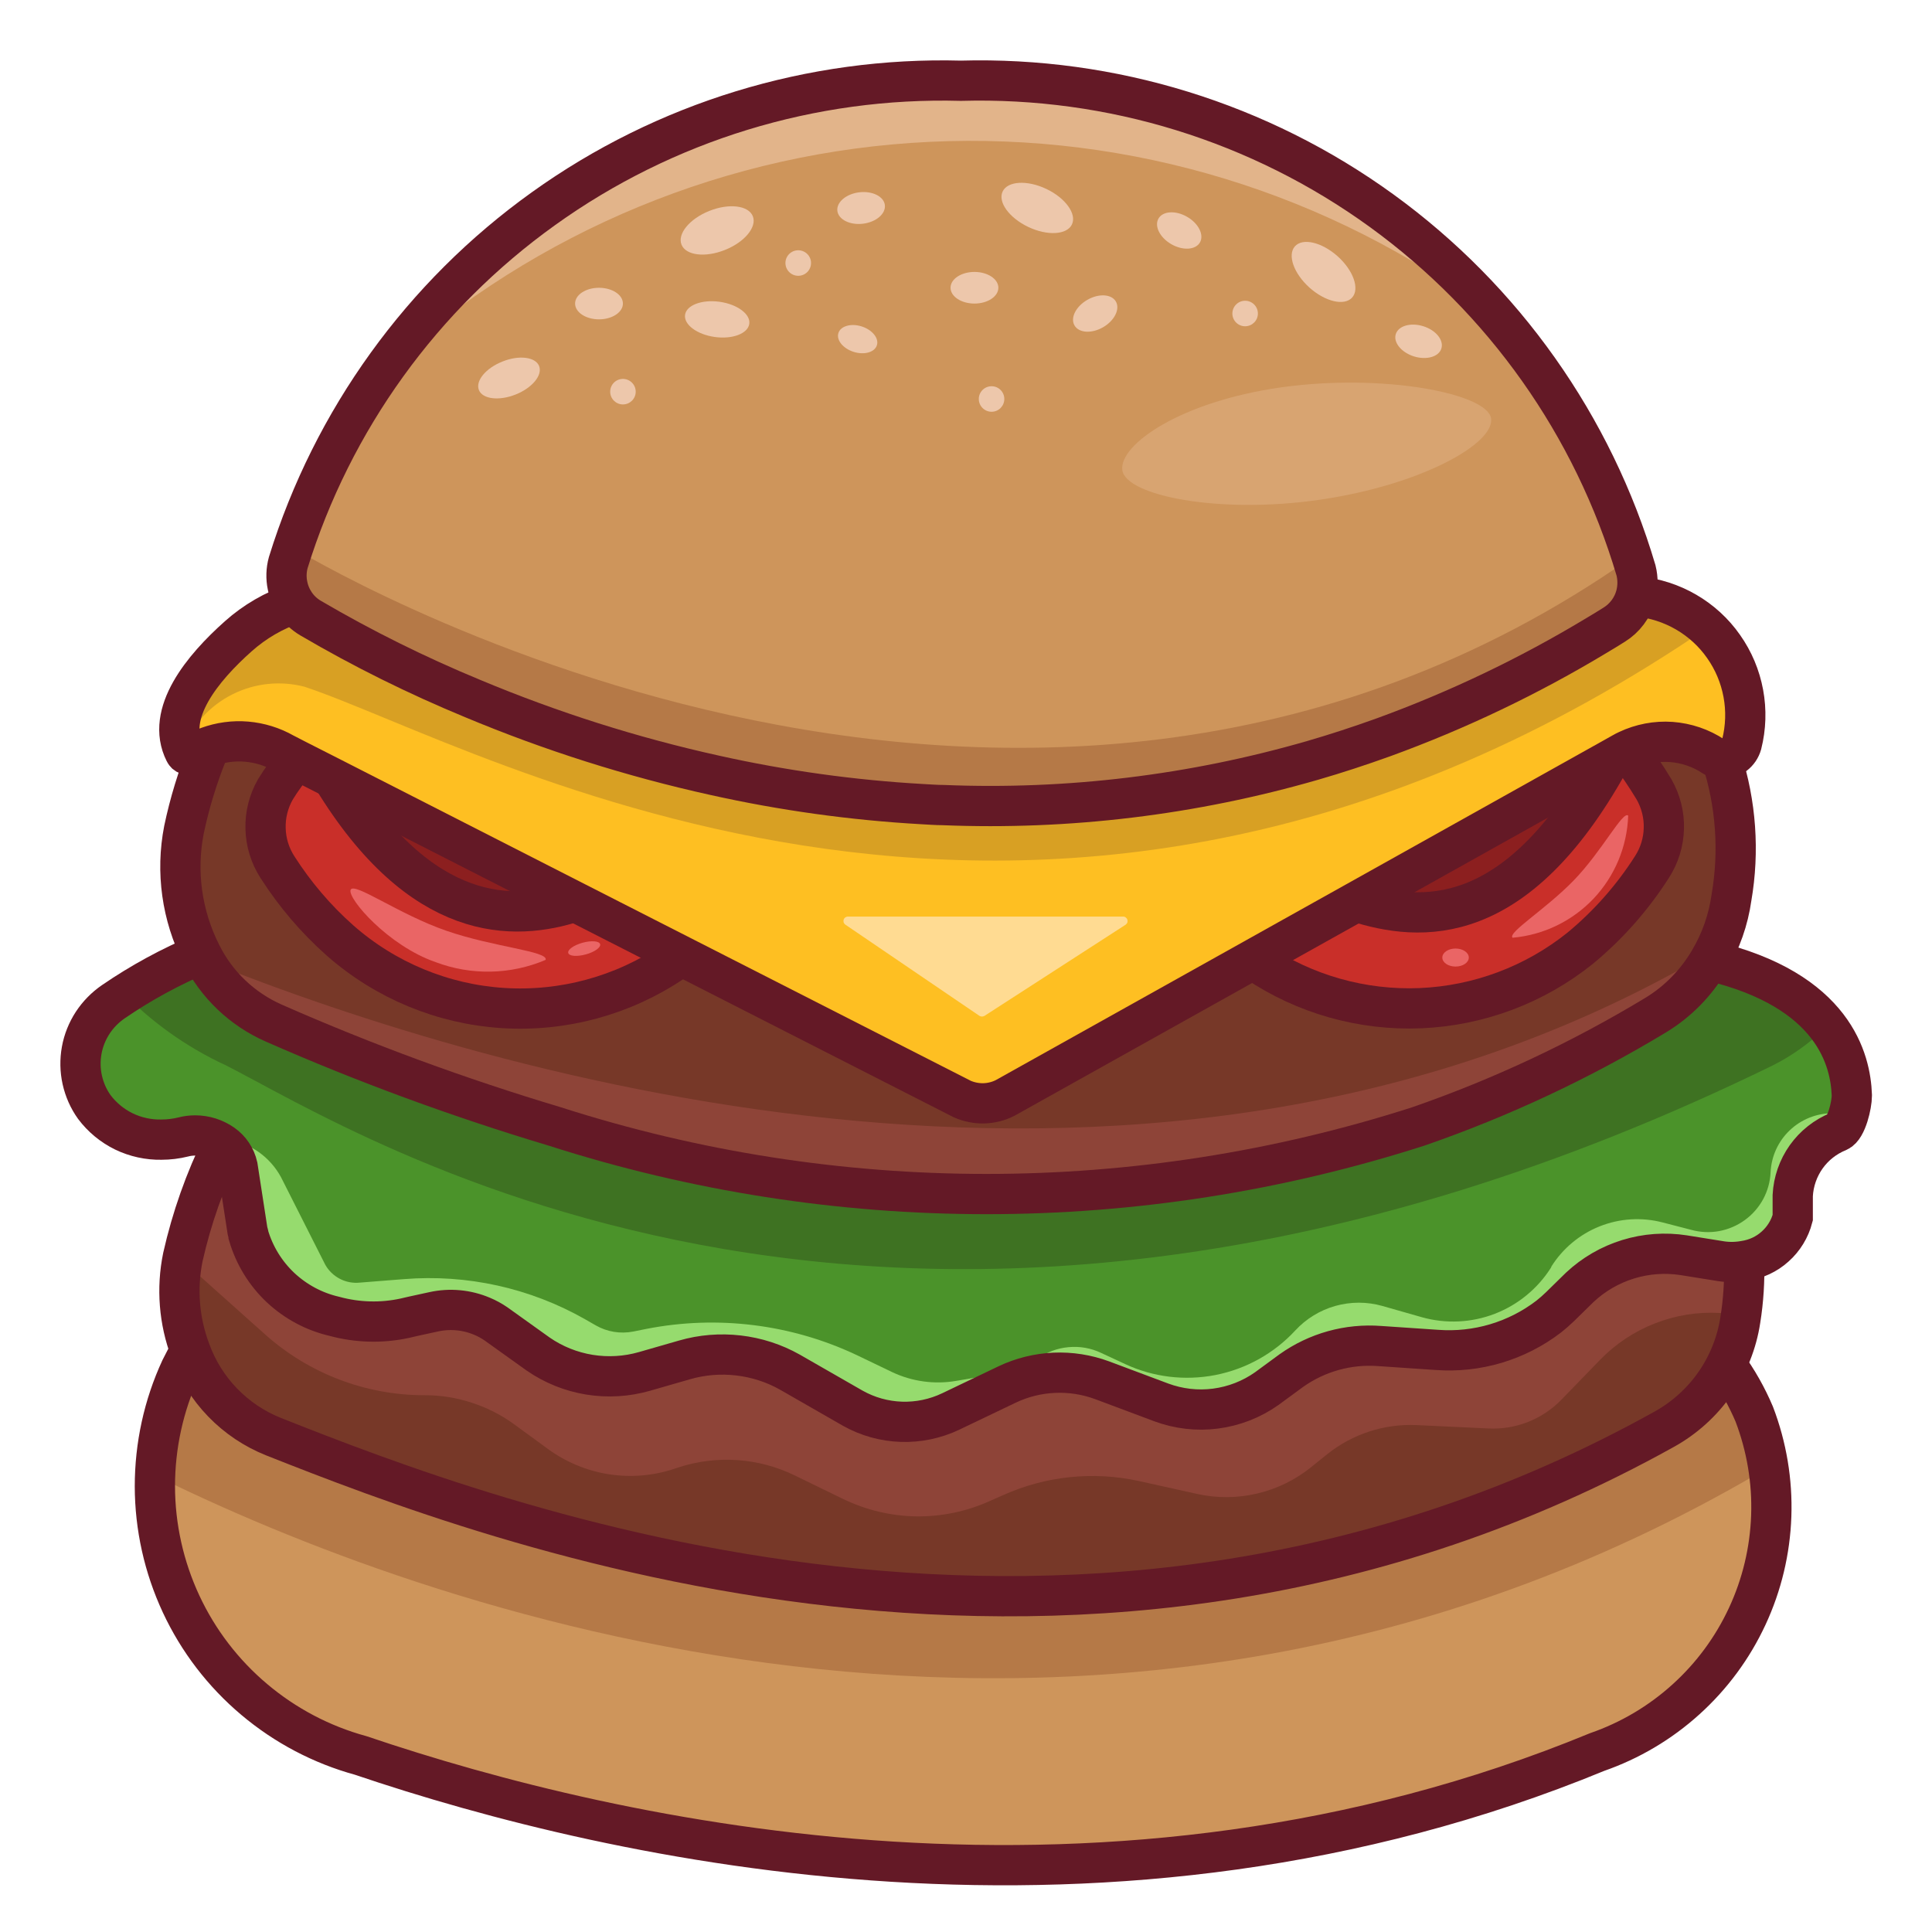
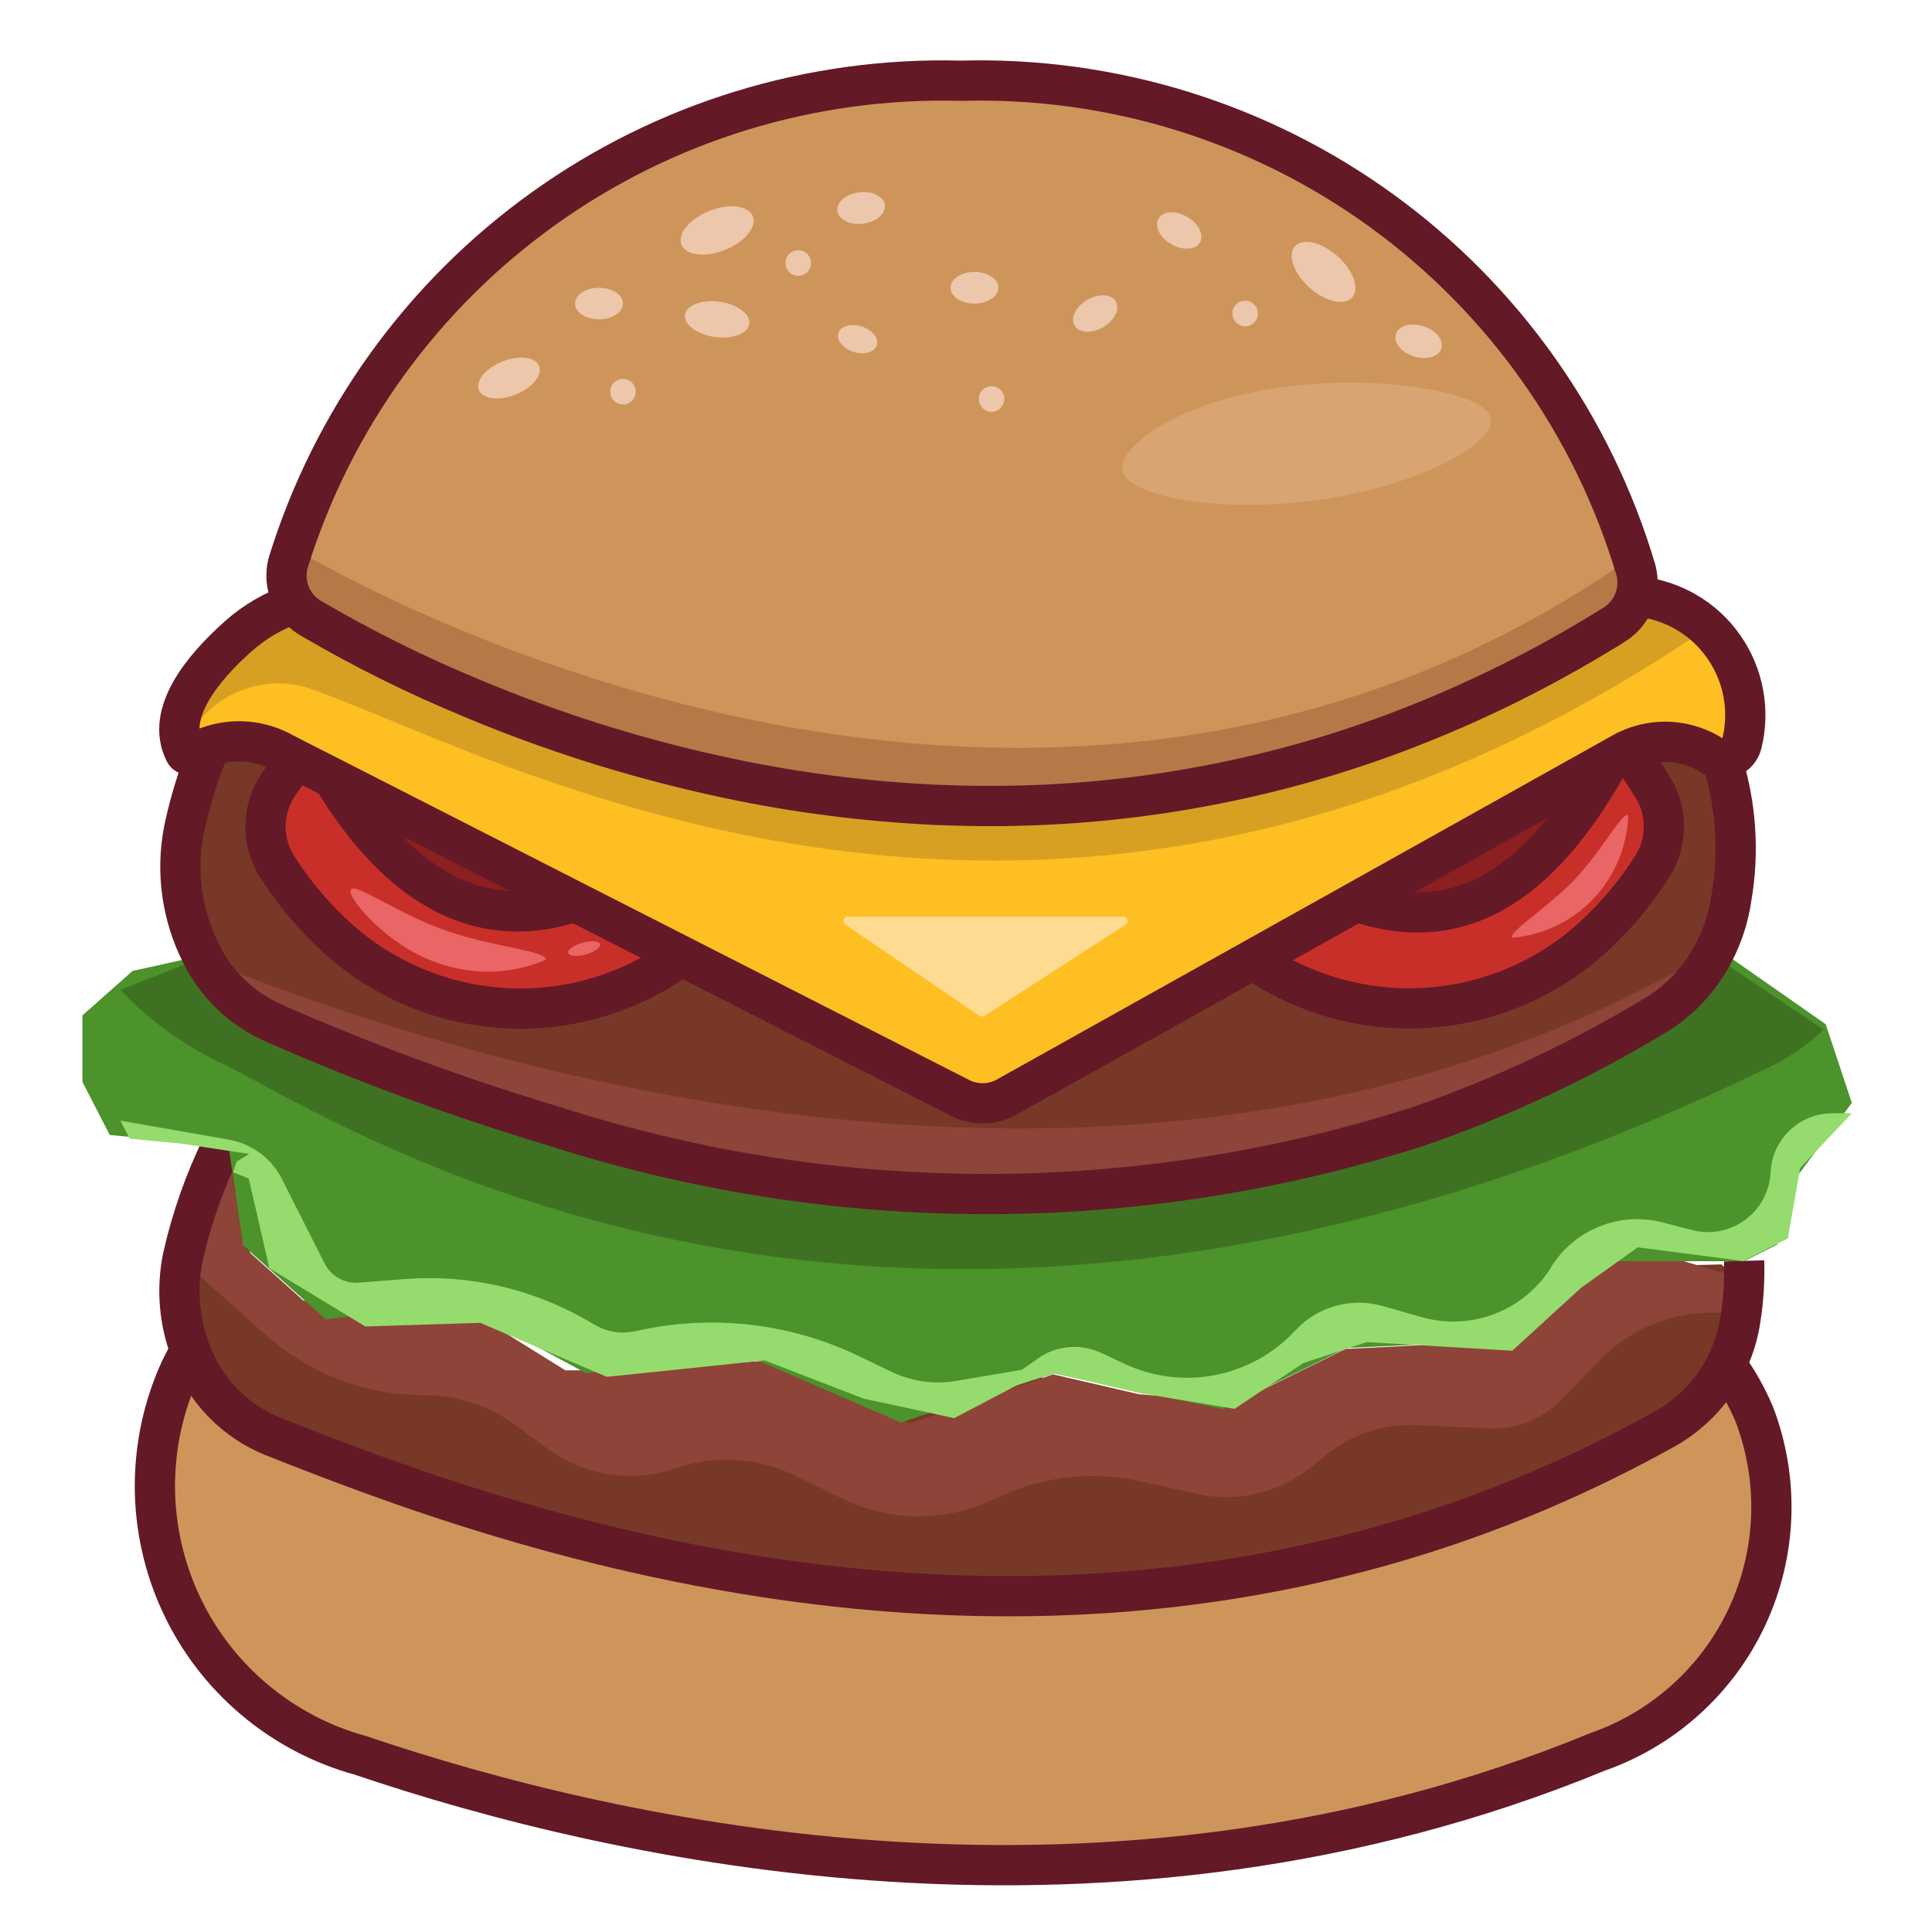
<svg xmlns="http://www.w3.org/2000/svg" width="24" height="24" viewBox="0 0 24 24" fill="none">
  <g clip-path="url(#clip0_9_953)">
    <path d="M21.628 19.796C21.454 20.204 21.2 20.573 20.881 20.882C20.562 21.19 20.184 21.432 19.771 21.593C13.744 24.078 7.643 22.682 4.543 21.629C4.051 21.472 3.599 21.211 3.215 20.865C2.832 20.519 2.527 20.095 2.321 19.622C2.159 19.236 2.079 18.821 2.086 18.403C2.092 17.985 2.185 17.573 2.359 17.193C2.584 17.567 2.924 17.857 3.329 18.019C5.323 18.848 7.407 19.442 9.539 19.789L9.814 19.83C9.984 19.852 10.155 19.873 10.329 19.893C11.058 19.975 11.791 20.016 12.525 20.017C15.403 20.039 18.238 19.317 20.756 17.922C21.03 17.771 21.265 17.56 21.446 17.305C21.51 17.414 21.567 17.526 21.616 17.643C21.709 17.861 21.773 18.091 21.807 18.327C21.881 18.824 21.819 19.331 21.628 19.796Z" fill="#CE955B" />
-     <path d="M21.529 17.193L20.378 18.11L19.274 18.622L17.837 19.172L16.933 19.407L15.226 19.786L13.728 19.979L12.529 20.018L10.893 19.932L9.539 19.789C7.407 19.443 5.322 18.85 3.328 18.021C2.923 17.86 2.582 17.57 2.357 17.196C2.184 17.576 2.09 17.987 2.082 18.404C5.426 20.024 13.734 23.031 21.839 18.304L21.529 17.193Z" fill="#B57947" />
    <path d="M21.445 16.954C21.584 17.144 21.7 17.35 21.792 17.567C21.946 17.971 22.018 18.4 22.003 18.832C21.988 19.263 21.887 19.687 21.705 20.078C21.523 20.47 21.264 20.821 20.944 21.11C20.624 21.4 20.249 21.622 19.841 21.764C13.781 24.26 7.67 22.887 4.481 21.807C3.995 21.674 3.543 21.436 3.158 21.111C2.772 20.786 2.462 20.381 2.249 19.924C2.036 19.466 1.925 18.968 1.924 18.464C1.924 17.96 2.032 17.461 2.244 17.003C2.285 16.921 2.324 16.847 2.363 16.779" stroke="#641926" stroke-width="0.5" stroke-miterlimit="10" />
    <path d="M21.666 15.956L21.589 16.323L21.418 17.131L21.39 17.267L19.815 18.299L19.235 18.494L15.766 19.662L15.565 19.667L12.01 19.766L10.016 19.667L9.851 19.645L9.707 19.678L9.597 19.609L9.479 19.591L7.621 19.197L3.623 17.968L3.197 17.838C3.197 17.838 3.07 17.692 2.906 17.493C2.649 17.2 2.422 16.881 2.229 16.542C2.185 16.253 2.211 15.957 2.304 15.679C2.39 15.313 2.512 14.915 2.597 14.658L2.644 14.513L2.691 14.378L2.846 14.287L3.102 15.543L3.14 15.733L3.148 15.768L4.048 16.389L4.205 16.382L4.649 16.359L5.719 16.305L6.222 16.602L7.222 17.192L8.139 16.996L8.455 16.929L8.614 16.896L8.903 16.835L8.952 16.856L8.993 16.873L9.103 16.919L10.982 17.711L11.155 17.655L11.229 17.632L11.5 17.544L11.847 17.433L12.292 17.289L12.881 17.099L12.922 17.109H12.928L14.829 17.576L15.104 17.484L15.151 17.469L15.393 17.405L15.585 17.343L15.821 17.266L16.808 16.841L17.903 16.729L18.59 16.66L18.71 16.647L18.958 16.622L19.064 16.611L20.165 15.739L21.065 15.715L21.384 15.707L21.567 15.867L21.666 15.956Z" fill="#773828" />
    <path d="M21.666 15.956L21.589 16.323L21.363 16.31C21.088 16.295 20.814 16.339 20.557 16.44C20.301 16.54 20.069 16.694 19.877 16.892L19.395 17.389C19.278 17.509 19.137 17.602 18.982 17.664C18.826 17.725 18.659 17.753 18.492 17.745L17.595 17.703C17.194 17.685 16.801 17.814 16.488 18.064L16.284 18.228C16.089 18.385 15.861 18.496 15.617 18.553C15.373 18.611 15.12 18.613 14.875 18.559L14.148 18.398C13.582 18.274 12.992 18.335 12.464 18.572L12.291 18.648C12.005 18.777 11.694 18.841 11.38 18.837C11.066 18.832 10.757 18.758 10.474 18.621L9.876 18.33C9.423 18.108 8.902 18.073 8.424 18.23L8.379 18.245C8.117 18.333 7.837 18.356 7.564 18.314C7.29 18.271 7.031 18.163 6.807 18L6.383 17.69C6.223 17.574 6.045 17.484 5.857 17.424C5.668 17.362 5.47 17.331 5.272 17.332C4.543 17.332 3.841 17.064 3.297 16.58L2.289 15.679L2.229 15.626C2.229 15.626 2.461 15.076 2.396 15.037C2.364 15.015 2.467 14.836 2.579 14.657L2.664 14.528C2.75 14.399 2.823 14.295 2.829 14.287H2.831L3.04 15.503L3.086 15.545L3.617 16.02L3.672 16.069L3.764 16.153L3.836 16.171L4.492 16.329L4.631 16.362L4.665 16.369L5.706 16.309L5.86 16.3L6.671 16.804L7.024 17.023H7.195H7.614H7.656H7.964L8.132 17.01L9.1 16.933L9.365 16.912H9.4L9.491 16.904L10.543 17.356L11.225 17.648L11.249 17.658L11.305 17.682L12.926 17.126L13.083 17.073L14.146 17.319L14.302 17.332L15.379 17.414L15.752 17.231L16.649 16.79L16.721 16.755H16.761L17.504 16.718L18.696 16.658L20.097 15.663L20.34 15.491L20.906 15.663L21.062 15.71L21.561 15.861L21.666 15.956Z" fill="#8E4438" />
    <path d="M2.766 14.216C2.547 14.661 2.381 15.131 2.272 15.615C2.192 16.004 2.224 16.407 2.364 16.779C2.451 17.019 2.588 17.239 2.766 17.423C2.944 17.607 3.159 17.751 3.396 17.846C6.117 18.923 13.473 21.759 20.673 17.755C20.924 17.616 21.14 17.421 21.304 17.186C21.468 16.95 21.576 16.68 21.619 16.396C21.658 16.154 21.673 15.908 21.666 15.663" stroke="#641926" stroke-width="0.5" stroke-miterlimit="10" />
    <path d="M23.004 13.701L22.301 14.644L22.075 15.462L21.666 15.667H20.048L18.709 16.645H18.708L18.699 16.652L18.588 16.658H18.586L16.731 16.745L15.389 17.403H15.388L15.183 17.504L15.12 17.49L13.095 17.061L12.932 17.113L11.76 17.488L11.544 17.556L11.188 17.67L11.165 17.66L9.744 17.044L9.245 16.828L8.962 16.86H8.961L8.623 16.901H8.622L7.322 17.054L7.28 17.058L7.266 17.051L5.639 16.172L4.187 16.372L4.048 16.391L3.688 16.068L3.102 15.545L3.055 15.503L3.022 15.474L2.974 15.148L2.846 14.288L2.004 14.16L1.363 14.099L1.245 13.869L1.024 13.44V12.613L1.495 12.196L1.647 12.061L2.029 11.977L2.362 11.903L2.391 11.897L2.423 11.926L2.608 12.099L2.622 12.112L2.71 12.193L3.095 12.551L3.099 12.555L3.222 12.669L3.234 12.673L5.438 13.403L6.233 13.666L8.045 14.266L8.047 14.267L8.05 14.268L8.11 14.288L8.134 14.292H8.136L9.838 14.558L10.194 14.614H10.196L11.129 14.76L11.311 14.788L11.478 14.814L11.888 14.788L12.334 14.76H12.336L14.917 14.595L15.245 14.574H15.246L15.491 14.558L15.565 14.553L15.861 14.535L16.17 14.421L16.203 14.409H16.204L16.415 14.332L16.682 14.234L16.685 14.233L18.247 13.664L18.927 13.415L19.074 13.362L19.075 13.361L19.106 13.35H19.107L19.11 13.349L20.048 13.007L20.32 12.789L20.328 12.782H20.329L20.585 12.575H20.586L21.053 12.2L21.243 12.021L21.246 12.019L21.418 11.857L21.427 11.848L21.44 11.857L21.473 11.88L22.652 12.704L22.68 12.724L23.004 13.701Z" fill="#4B932A" />
    <path d="M22.652 12.79C22.466 12.968 22.255 13.117 22.026 13.233C11.25 18.494 4.442 14.058 2.804 13.233C2.313 13.006 1.869 12.689 1.495 12.297L2.029 12.087L2.313 11.973L2.345 11.961L2.502 11.898L2.583 12.055L2.71 12.297L2.728 12.332L3.095 12.644H3.099L3.234 12.759L3.417 12.913L4.243 13.139L4.492 13.208L5.437 13.467L10.192 14.643L10.385 14.691L10.509 14.721L10.763 14.784H12.33L13.914 14.764H14.006L14.479 14.759L14.704 14.714L15.238 14.607L15.668 14.522L16.143 14.431L16.412 14.376L16.48 14.363L17.122 14.233L17.551 14.039L17.752 13.947L18.239 13.727L19.747 13.044L20.554 12.677L20.575 12.667L20.715 12.604L21.462 11.991L22.652 12.79Z" fill="#3E7222" />
    <path d="M12.242 17.335L12.891 16.877C13.004 16.796 13.136 16.747 13.274 16.735C13.412 16.722 13.551 16.746 13.676 16.805L13.975 16.944C14.325 17.108 14.719 17.155 15.099 17.081C15.479 17.006 15.826 16.813 16.089 16.529C16.224 16.383 16.396 16.277 16.587 16.223C16.779 16.169 16.981 16.169 17.172 16.223L17.663 16.363C17.962 16.447 18.28 16.432 18.57 16.32C18.859 16.208 19.105 16.005 19.27 15.742V15.736C19.412 15.509 19.623 15.333 19.872 15.234C20.121 15.135 20.395 15.118 20.655 15.186L21.011 15.278C21.124 15.309 21.242 15.314 21.357 15.293C21.472 15.271 21.58 15.225 21.675 15.156C21.769 15.088 21.847 14.999 21.903 14.896C21.958 14.793 21.99 14.679 21.995 14.562C22.004 14.365 22.089 14.178 22.232 14.042C22.375 13.905 22.566 13.829 22.764 13.829H23.004L22.362 14.511L22.209 15.384L21.659 15.665L20.345 15.495L19.64 15.998L18.787 16.779L16.977 16.672L16.188 16.934L15.336 17.501L14.157 17.305L13.095 17.058L12.242 17.335Z" fill="#96DB6E" />
    <path d="M13.142 16.94L12.107 17.484L12.01 17.534L11.854 17.617L11.794 17.604L11.759 17.596L10.728 17.374L9.995 17.091L9.498 16.899L9.249 16.925L8.709 16.982L7.568 17.101H7.528L7.513 17.093L6.473 16.65L5.967 16.433L4.538 16.478L4.452 16.426L4.433 16.414L3.934 16.111L3.383 15.777L3.346 15.755L3.298 15.546L3.217 15.191L3.09 14.64L2.895 14.563C2.923 14.477 2.941 14.427 2.941 14.427L3.096 14.335L2.254 14.207L1.612 14.145L1.495 13.921L2.831 14.155C2.969 14.177 3.1 14.231 3.215 14.312C3.329 14.393 3.423 14.499 3.49 14.622L4.04 15.71C4.082 15.785 4.145 15.846 4.222 15.886C4.299 15.926 4.385 15.942 4.471 15.933L5.015 15.89C5.8 15.826 6.587 16 7.271 16.39L7.402 16.465C7.542 16.545 7.707 16.572 7.866 16.541L8.03 16.508C8.914 16.335 9.831 16.449 10.646 16.835L11.083 17.045C11.331 17.162 11.608 17.2 11.877 17.154L13.142 16.94Z" fill="#96DB6E" />
-     <path d="M21.24 11.934C22.792 12.301 22.988 13.178 23.004 13.602V13.612C23.004 13.723 22.94 14.01 22.836 14.056C22.676 14.121 22.537 14.23 22.437 14.371C22.337 14.512 22.279 14.679 22.27 14.851V15.127C22.234 15.265 22.158 15.39 22.051 15.485C21.945 15.581 21.812 15.642 21.671 15.663C21.576 15.68 21.479 15.682 21.384 15.668L20.917 15.593C20.685 15.557 20.449 15.574 20.225 15.643C20.001 15.712 19.796 15.831 19.625 15.991L19.381 16.23C19.336 16.274 19.289 16.315 19.24 16.354C18.843 16.659 18.348 16.806 17.849 16.769L17.141 16.721C16.749 16.691 16.36 16.799 16.04 17.027L15.736 17.25C15.548 17.383 15.33 17.468 15.101 17.498C14.873 17.528 14.641 17.501 14.425 17.421L13.691 17.146C13.501 17.076 13.299 17.044 13.096 17.053C12.894 17.062 12.695 17.111 12.512 17.198L11.81 17.534C11.619 17.625 11.408 17.669 11.197 17.662C10.985 17.655 10.778 17.597 10.593 17.493L9.812 17.045C9.615 16.934 9.398 16.864 9.173 16.838C8.949 16.812 8.721 16.83 8.504 16.893L8.007 17.036C7.785 17.1 7.551 17.114 7.322 17.077C7.094 17.04 6.877 16.953 6.686 16.821L6.159 16.444C6.106 16.408 6.05 16.377 5.99 16.352C5.8 16.271 5.589 16.251 5.386 16.296L5.129 16.352L5.03 16.375C4.741 16.438 4.44 16.43 4.154 16.352C3.903 16.294 3.673 16.171 3.485 15.995C3.298 15.819 3.161 15.596 3.088 15.349C3.088 15.331 3.079 15.313 3.075 15.293L2.951 14.488C2.926 14.377 2.861 14.279 2.767 14.213C2.667 14.143 2.548 14.105 2.425 14.105C2.375 14.105 2.325 14.111 2.276 14.124C2.187 14.146 2.096 14.157 2.005 14.157C1.844 14.16 1.684 14.125 1.539 14.055C1.394 13.984 1.268 13.88 1.171 13.751C1.099 13.65 1.049 13.536 1.022 13.415C0.995 13.294 0.993 13.169 1.015 13.047C1.037 12.925 1.084 12.809 1.151 12.706C1.219 12.602 1.307 12.513 1.409 12.443C1.752 12.208 2.118 12.009 2.501 11.848" stroke="#641926" stroke-width="0.5" stroke-miterlimit="10" />
    <path d="M2.683 9.316L2.664 9.406L2.279 11.172L2.761 12.489L4.595 13.203L8.455 14.395L12.454 14.95L16.216 14.408L18.724 13.568L21.053 12.2L21.561 10.975V9.588L20.468 9.296L12.285 13.701L3.508 9.406L2.957 9.076L2.683 9.316Z" fill="#773828" />
    <path d="M21.196 11.857C14.364 15.851 6.107 13.352 2.557 11.934C2.454 11.892 2.355 11.852 2.26 11.813L2.362 11.904L2.637 12.147L3.224 12.67L5.086 13.355L5.993 13.689L7.983 14.25L8.046 14.267L8.138 14.292L8.546 14.407L8.765 14.468L12 14.886H12.019L13.834 14.751L15.246 14.644L15.563 14.553L15.929 14.448L16.676 14.234L17.011 14.143L18.01 13.857L18.397 13.674L19.039 13.378L19.097 13.351L20.31 12.79L20.958 12.25L21.055 12.169L21.232 12.022L21.427 11.86L21.196 11.857Z" fill="#8E4438" />
    <path d="M2.583 9.278V9.333C2.455 9.649 2.355 9.975 2.285 10.309C2.183 10.831 2.259 11.373 2.499 11.848C2.689 12.232 3.008 12.536 3.4 12.709C4.536 13.209 5.702 13.637 6.891 13.993C10.379 15.113 14.131 15.113 17.619 13.993C18.647 13.637 19.634 13.174 20.566 12.611C20.842 12.444 21.071 12.21 21.234 11.932C21.377 11.692 21.47 11.427 21.509 11.15C21.608 10.575 21.566 9.984 21.387 9.428" stroke="#641926" stroke-width="0.5" stroke-miterlimit="10" />
    <path d="M3.781 9.399L3.298 10.08L3.57 11.129L4.333 11.848L5.639 12.509H6.821L7.76 12.199L8.499 11.848L3.781 9.399Z" fill="#C92F29" />
    <path d="M4.606 9.819L4.398 10.113L5.25 10.975L6.56 11.386L7.039 11.15L4.606 9.819Z" fill="#8C1F1F" />
    <path d="M6.778 11.924C6.343 12.109 5.854 12.119 5.412 11.952C4.821 11.748 4.317 11.162 4.355 11.055C4.392 10.948 4.956 11.36 5.547 11.563C6.137 11.767 6.815 11.816 6.778 11.924Z" fill="#EA6565" />
    <path d="M7.277 11.856C7.387 11.826 7.466 11.769 7.455 11.729C7.444 11.689 7.347 11.681 7.237 11.711C7.128 11.741 7.048 11.798 7.059 11.838C7.07 11.879 7.168 11.886 7.277 11.856Z" fill="#EA6565" />
    <path d="M4.133 9.666C5.233 11.472 6.379 11.452 7.145 11.2" stroke="#641926" stroke-width="0.5" stroke-miterlimit="10" />
    <path d="M3.69 9.441C3.59 9.556 3.499 9.678 3.42 9.808C3.336 9.956 3.294 10.123 3.299 10.293C3.303 10.463 3.354 10.628 3.446 10.771C3.662 11.109 3.923 11.416 4.223 11.682C4.786 12.178 5.498 12.474 6.246 12.522C6.995 12.57 7.738 12.368 8.36 11.948L8.452 11.87" stroke="#641926" stroke-width="0.5" stroke-miterlimit="10" />
    <path d="M15.677 11.848L20.185 9.278L20.669 10.012L20.323 11.054L19.441 11.958L18.436 12.509L17.039 12.489L15.565 11.935L15.677 11.848Z" fill="#C92F29" />
    <path d="M16.977 11.134L19.763 9.518L19.605 10.012L18.688 11.077L17.738 11.331L16.977 11.134Z" fill="#8C1F1F" />
    <path d="M18.79 11.649C19.174 11.615 19.531 11.442 19.796 11.163C20.06 10.883 20.213 10.516 20.226 10.132C20.159 10.068 19.902 10.573 19.55 10.936C19.198 11.299 18.724 11.585 18.79 11.649Z" fill="#EA6565" />
-     <path d="M18.081 12.007C18.172 12.007 18.246 11.957 18.246 11.895C18.246 11.833 18.172 11.783 18.081 11.783C17.991 11.783 17.917 11.833 17.917 11.895C17.917 11.957 17.991 12.007 18.081 12.007Z" fill="#EA6565" />
    <path d="M15.994 11.671L16.838 11.199C17.656 11.464 18.83 11.54 19.982 9.47L20.048 9.406" stroke="#641926" stroke-width="0.5" stroke-miterlimit="10" />
    <path d="M20.213 9.316C20.334 9.473 20.445 9.637 20.547 9.806C20.631 9.954 20.674 10.121 20.669 10.291C20.665 10.461 20.614 10.626 20.522 10.769C20.279 11.15 19.979 11.49 19.631 11.778C19.066 12.232 18.371 12.493 17.647 12.524C16.924 12.554 16.209 12.353 15.608 11.948L15.565 11.914" stroke="#641926" stroke-width="0.5" stroke-miterlimit="10" />
    <path d="M2.342 9.042C2.342 9.042 3.053 7.384 3.613 7.541C4.172 7.699 8.198 9.559 8.198 9.559L12.558 9.98L16.171 9.484L18.38 8.645L20.049 7.685L20.552 7.391L21.552 8.072L21.659 9.13L21.475 9.381L20.345 9.161L18.688 10.142L12.335 13.646L3.405 9.177L2.488 9.347L2.342 9.042Z" fill="#FEBF22" />
    <path d="M2.28 9.278C2.399 8.993 2.616 8.76 2.892 8.623C3.168 8.486 3.485 8.453 3.783 8.531C5.99 9.264 13.011 13.421 21.255 7.767V7.897L20.747 7.53L20.05 7.697L17.73 9.005L15.035 9.664L13.002 10.01H10.904L8.197 9.441L5.861 8.662L3.961 7.788L3.508 7.556L2.608 8.072L2.241 8.916L2.28 9.278Z" fill="#D8A023" />
    <path d="M10.501 11.486L12.168 12.62C12.177 12.625 12.188 12.628 12.198 12.628C12.209 12.628 12.22 12.625 12.229 12.62L13.983 11.487C13.992 11.48 14 11.471 14.004 11.46C14.008 11.449 14.008 11.437 14.005 11.426C14.002 11.415 13.995 11.405 13.986 11.398C13.976 11.39 13.965 11.386 13.953 11.386H10.533C10.521 11.386 10.51 11.39 10.5 11.397C10.491 11.403 10.484 11.413 10.48 11.424C10.477 11.435 10.477 11.447 10.48 11.459C10.484 11.47 10.491 11.479 10.501 11.486Z" fill="#FFDB92" />
    <path d="M20.32 7.402L20.345 7.41C20.557 7.431 20.762 7.497 20.946 7.604C21.13 7.711 21.289 7.856 21.411 8.031C21.534 8.205 21.617 8.403 21.656 8.613C21.695 8.822 21.688 9.038 21.636 9.244C21.621 9.297 21.589 9.344 21.545 9.377C21.501 9.41 21.447 9.428 21.392 9.428C21.354 9.427 21.317 9.417 21.285 9.396C21.129 9.292 20.948 9.231 20.761 9.217C20.574 9.204 20.387 9.24 20.218 9.32C20.197 9.33 20.176 9.34 20.156 9.352L20.053 9.41L16.844 11.204L15.999 11.676L15.57 11.916L12.486 13.639C12.404 13.681 12.314 13.703 12.222 13.706C12.13 13.708 12.039 13.69 11.954 13.653L8.461 11.873L8.033 11.655L7.15 11.205L4.133 9.666L3.69 9.441L3.527 9.357C3.385 9.276 3.226 9.227 3.063 9.213C2.901 9.199 2.736 9.222 2.583 9.278C2.554 9.289 2.525 9.302 2.497 9.315L2.372 9.373C2.365 9.376 2.358 9.378 2.35 9.378C2.343 9.378 2.335 9.377 2.328 9.375C2.321 9.372 2.314 9.368 2.308 9.363C2.303 9.358 2.298 9.352 2.295 9.345C2.051 8.863 2.516 8.299 2.96 7.904C3.164 7.722 3.403 7.583 3.662 7.496" stroke="#641926" stroke-width="0.5" stroke-miterlimit="10" />
    <path d="M20.323 7.085L20.049 7.699L17.247 9.278L13.809 10.012L10.47 9.814L6.917 9.076L4.507 8.072L3.781 7.626L3.578 7.122V6.989L4.133 5.386L4.808 4.547L5.639 3.513L7.145 2.338L9.359 1.364L11.514 1.013L13.841 1.198L15.82 1.85L18.117 3.398L18.523 3.895L19.435 5.01L20.049 6.236L20.323 7.085Z" fill="#CE955B" />
-     <path d="M18.523 3.895C16.516 2.397 14.051 1.643 11.549 1.762C9.047 1.88 6.664 2.865 4.808 4.547L5.639 3.513L7.145 2.338L9.359 1.364L11.514 1.013L13.841 1.197L15.82 1.849L18.113 3.398L18.523 3.895Z" fill="#E2B48A" />
    <path d="M3.623 6.795C3.623 6.795 12.584 12.323 20.27 6.922L20.32 7.402L19.375 8.203L15.432 9.666L12.207 10.012L8.499 9.624L5.306 8.403L3.781 7.626L3.623 6.795Z" fill="#B57947" />
    <path opacity="0.49" d="M15.922 4.811C14.658 4.988 13.899 5.528 13.942 5.841C13.986 6.155 15.134 6.391 16.394 6.208C17.654 6.025 18.566 5.511 18.523 5.199C18.48 4.888 17.187 4.635 15.922 4.811Z" fill="#E2B48A" />
    <path d="M6.405 4.901C6.611 4.819 6.742 4.661 6.697 4.547C6.652 4.434 6.448 4.408 6.242 4.491C6.035 4.573 5.904 4.731 5.949 4.845C5.994 4.958 6.198 4.983 6.405 4.901Z" fill="#EDC7AB" />
    <path d="M9.308 4.023C9.325 3.903 9.16 3.78 8.94 3.749C8.719 3.718 8.527 3.791 8.51 3.911C8.493 4.032 8.658 4.155 8.878 4.186C9.098 4.217 9.291 4.144 9.308 4.023Z" fill="#EDC7AB" />
    <path d="M9.005 3.105C9.25 3.008 9.405 2.82 9.352 2.686C9.298 2.552 9.057 2.522 8.812 2.62C8.567 2.717 8.412 2.905 8.466 3.039C8.519 3.173 8.761 3.203 9.005 3.105Z" fill="#EDC7AB" />
    <path d="M16.797 3.696C16.893 3.588 16.812 3.359 16.616 3.183C16.419 3.008 16.182 2.952 16.086 3.06C15.99 3.167 16.071 3.397 16.267 3.573C16.463 3.748 16.7 3.804 16.797 3.696Z" fill="#EDC7AB" />
-     <path d="M13.316 2.788C13.378 2.658 13.236 2.46 12.998 2.347C12.76 2.234 12.517 2.248 12.455 2.379C12.393 2.509 12.536 2.706 12.773 2.819C13.011 2.932 13.254 2.918 13.316 2.788Z" fill="#EDC7AB" />
    <path d="M7.441 3.967C7.605 3.967 7.738 3.879 7.738 3.771C7.738 3.662 7.605 3.575 7.441 3.575C7.277 3.575 7.144 3.662 7.144 3.771C7.144 3.879 7.277 3.967 7.441 3.967Z" fill="#EDC7AB" />
    <path d="M17.905 4.33C17.938 4.226 17.838 4.102 17.682 4.053C17.525 4.003 17.372 4.047 17.339 4.15C17.306 4.253 17.407 4.377 17.563 4.427C17.719 4.476 17.873 4.433 17.905 4.33Z" fill="#EDC7AB" />
    <path d="M13.703 4.065C13.845 3.983 13.916 3.84 13.862 3.746C13.808 3.652 13.649 3.643 13.507 3.725C13.365 3.807 13.293 3.949 13.348 4.043C13.402 4.137 13.561 4.147 13.703 4.065Z" fill="#EDC7AB" />
    <path d="M12.105 3.771C12.269 3.771 12.402 3.683 12.402 3.574C12.402 3.466 12.269 3.378 12.105 3.378C11.941 3.378 11.808 3.466 11.808 3.574C11.808 3.683 11.941 3.771 12.105 3.771Z" fill="#EDC7AB" />
    <path d="M10.893 4.289C10.921 4.202 10.836 4.097 10.704 4.055C10.572 4.013 10.442 4.05 10.415 4.137C10.387 4.224 10.472 4.329 10.604 4.371C10.736 4.413 10.866 4.376 10.893 4.289Z" fill="#EDC7AB" />
    <path d="M10.721 2.779C10.884 2.759 11.005 2.655 10.992 2.547C10.979 2.44 10.836 2.369 10.673 2.389C10.51 2.409 10.389 2.513 10.402 2.62C10.416 2.728 10.559 2.799 10.721 2.779Z" fill="#EDC7AB" />
    <path d="M14.906 3.012C14.96 2.918 14.889 2.775 14.746 2.693C14.604 2.611 14.445 2.621 14.391 2.715C14.337 2.809 14.408 2.951 14.55 3.033C14.692 3.115 14.851 3.106 14.906 3.012Z" fill="#EDC7AB" />
    <path d="M7.738 5.024C7.826 5.024 7.897 4.953 7.897 4.866C7.897 4.778 7.826 4.707 7.738 4.707C7.651 4.707 7.58 4.778 7.58 4.866C7.58 4.953 7.651 5.024 7.738 5.024Z" fill="#EDC7AB" />
    <path d="M12.318 5.115C12.405 5.115 12.476 5.044 12.476 4.956C12.476 4.869 12.405 4.798 12.318 4.798C12.23 4.798 12.159 4.869 12.159 4.956C12.159 5.044 12.23 5.115 12.318 5.115Z" fill="#EDC7AB" />
    <path d="M9.916 3.426C10.004 3.426 10.075 3.355 10.075 3.267C10.075 3.18 10.004 3.109 9.916 3.109C9.828 3.109 9.757 3.18 9.757 3.267C9.757 3.355 9.828 3.426 9.916 3.426Z" fill="#EDC7AB" />
    <path d="M15.467 4.053C15.555 4.053 15.626 3.982 15.626 3.895C15.626 3.807 15.555 3.736 15.467 3.736C15.38 3.736 15.309 3.807 15.309 3.895C15.309 3.982 15.38 4.053 15.467 4.053Z" fill="#EDC7AB" />
    <path d="M20.32 7.402C20.279 7.551 20.183 7.679 20.052 7.76C19.979 7.806 19.904 7.852 19.831 7.895C18.992 8.401 18.106 8.824 17.186 9.159C16.891 9.265 16.599 9.361 16.309 9.445C14.819 9.876 13.268 10.064 11.718 10.001C11.626 10.001 11.542 9.993 11.455 9.989C10.588 9.94 9.726 9.82 8.878 9.631C7.851 9.404 6.846 9.085 5.875 8.679C5.18 8.392 4.506 8.058 3.858 7.678C3.78 7.632 3.714 7.57 3.664 7.495C3.619 7.428 3.588 7.354 3.572 7.275C3.552 7.181 3.555 7.082 3.581 6.988C4.13 5.216 5.244 3.671 6.753 2.591C8.261 1.51 10.082 0.953 11.937 1.003C13.81 0.951 15.647 1.518 17.164 2.618C18.68 3.718 19.791 5.288 20.323 7.085C20.349 7.189 20.348 7.298 20.32 7.402Z" stroke="#641926" stroke-width="0.5" stroke-miterlimit="10" />
  </g>
  <defs>
    <clipPath id="clip0_9_953">
      <rect width="24" height="24" fill="white" />
    </clipPath>
  </defs>
</svg>